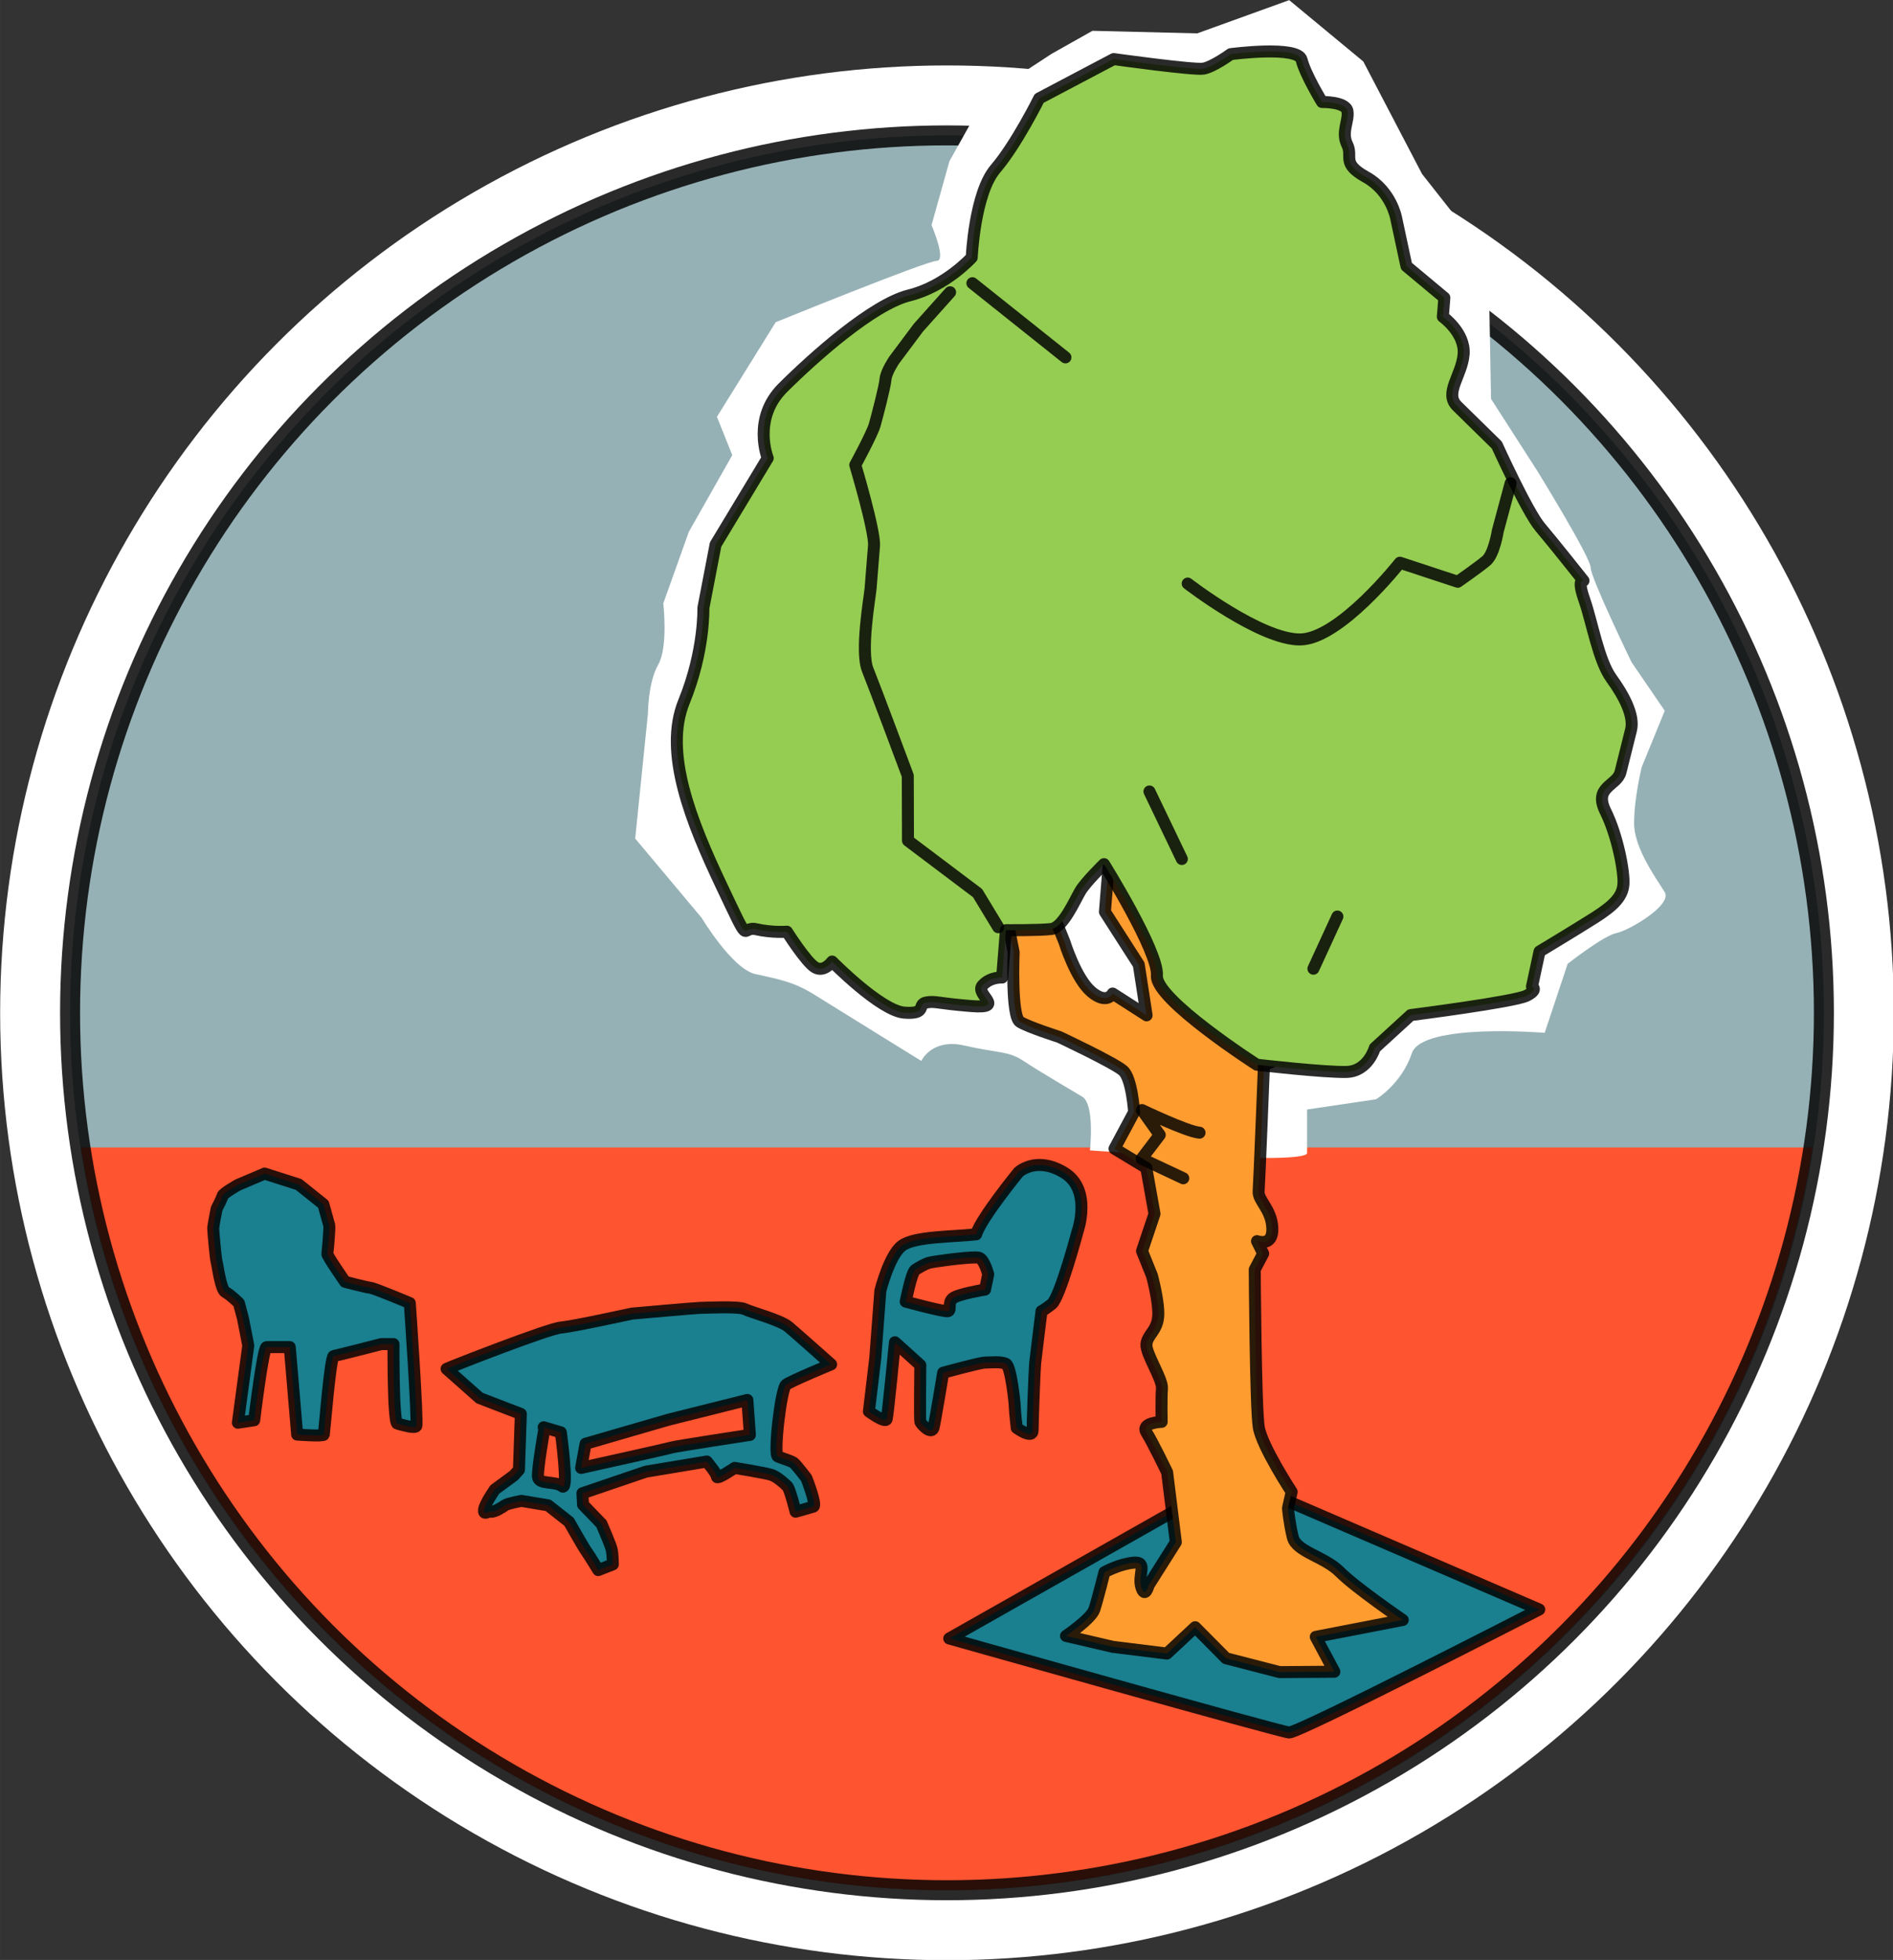
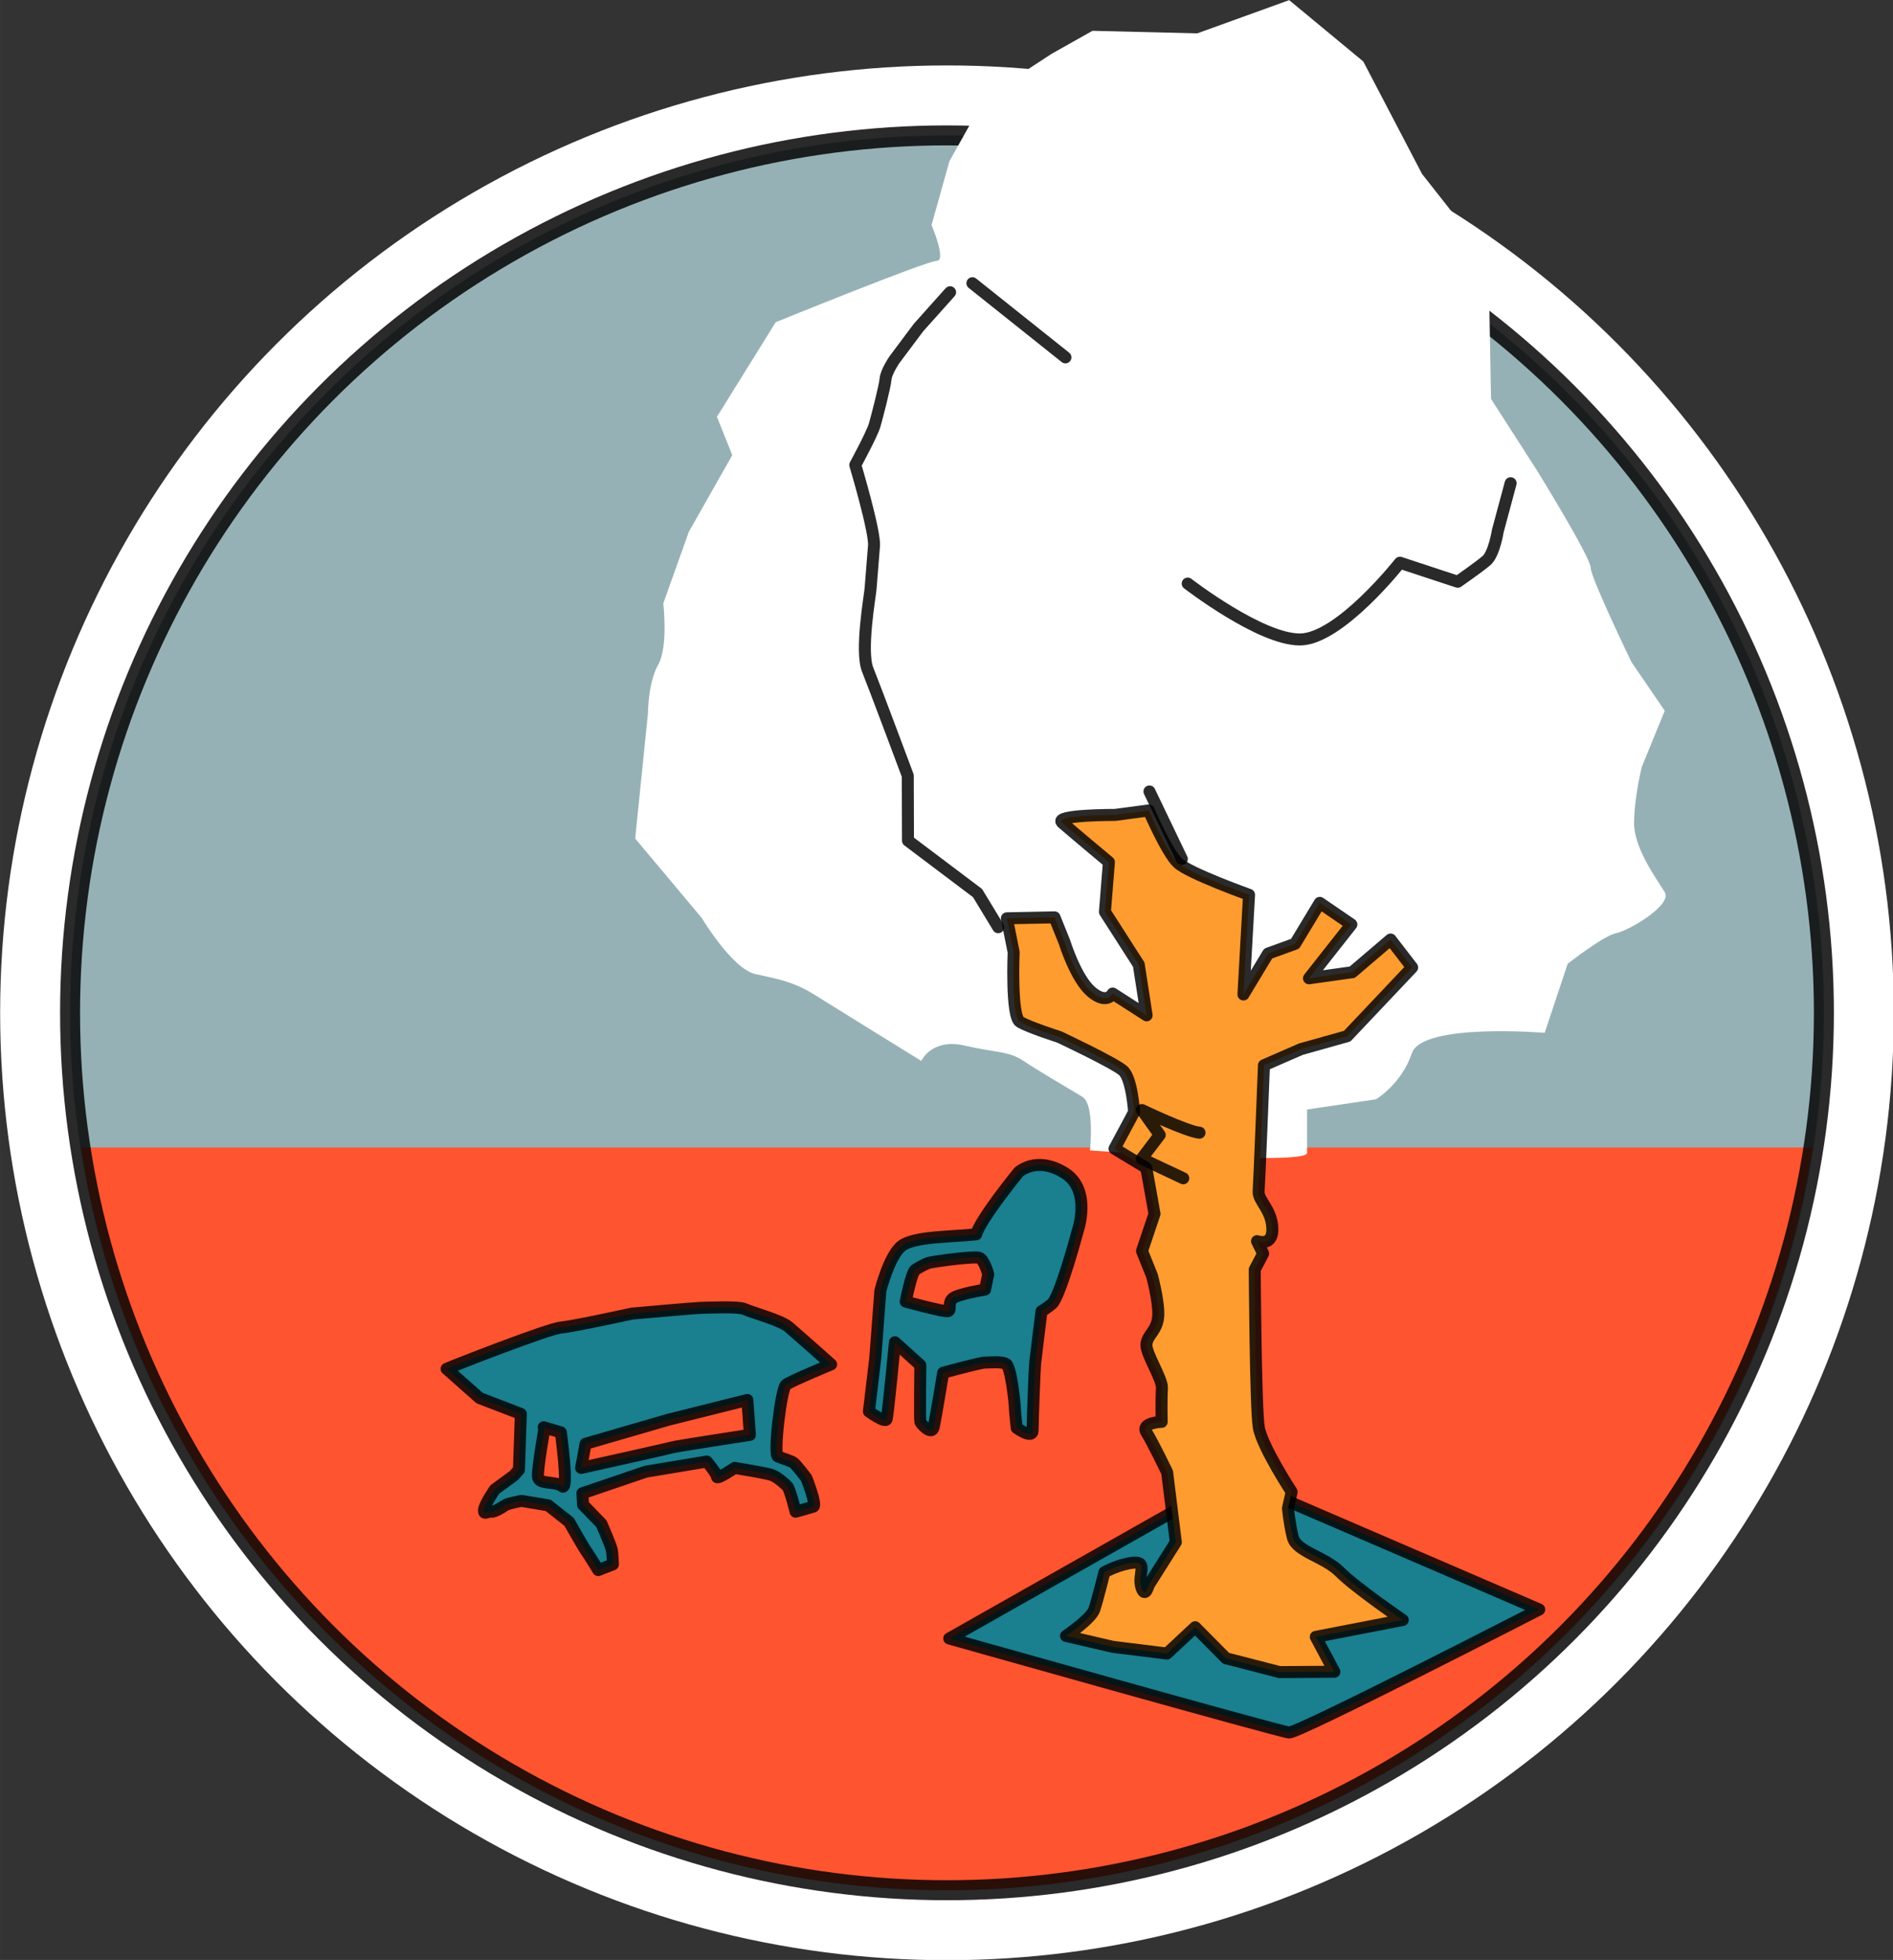
<svg xmlns="http://www.w3.org/2000/svg" xmlns:ns1="http://www.inkscape.org/namespaces/inkscape" xmlns:ns2="http://sodipodi.sourceforge.net/DTD/sodipodi-0.dtd" xmlns:ns3="http://www.openswatchbook.org/uri/2009/osb" xmlns:xlink="http://www.w3.org/1999/xlink" width="26.746mm" height="27.676mm" viewBox="0 0 94.77 98.066" id="svg2" version="1.1" ns1:version="0.91 r13725" ns2:docname="Buurtlocaties03BoomSpeelplaats.svg" ns1:export-filename="/Volumes/PROJECTEN/BuurtwerkingStadGent/Pinksterfeest/Map4.png" ns1:export-xdpi="300.01077" ns1:export-ydpi="300.01077" style="enable-background:new">
  <rect x="0" y="0" width="94.77" height="98.066" fill="#333333" stroke="none" />
  <defs id="defs4">
    <linearGradient id="linearGradient12235" ns3:paint="solid">
      <stop style="stop-color:#ffffff;stop-opacity:1;" offset="0" id="stop12237" />
    </linearGradient>
    <linearGradient id="linearGradient12225" ns3:paint="solid">
      <stop style="stop-color:#000000;stop-opacity:1;" offset="0" id="stop12227" />
    </linearGradient>
    <linearGradient id="linearGradient12215" ns3:paint="solid">
      <stop style="stop-color:#ffffff;stop-opacity:1;" offset="0" id="stop12217" />
    </linearGradient>
    <linearGradient id="linearGradient12138" ns3:paint="solid">
      <stop style="stop-color:#000000;stop-opacity:1;" offset="0" id="stop12140" />
    </linearGradient>
    <linearGradient id="linearGradient12118" ns3:paint="solid">
      <stop style="stop-color:#ffffff;stop-opacity:1;" offset="0" id="stop12120" />
    </linearGradient>
    <linearGradient id="linearGradient12090" ns3:paint="solid">
      <stop style="stop-color:#000000;stop-opacity:1;" offset="0" id="stop12092" />
    </linearGradient>
    <linearGradient id="linearGradient12082" ns3:paint="solid">
      <stop style="stop-color:#000000;stop-opacity:1;" offset="0" id="stop12084" />
    </linearGradient>
    <linearGradient id="linearGradient12074" ns3:paint="solid">
      <stop style="stop-color:#000000;stop-opacity:1;" offset="0" id="stop12076" />
    </linearGradient>
    <linearGradient id="linearGradient12066" ns3:paint="solid">
      <stop style="stop-color:#000000;stop-opacity:1;" offset="0" id="stop12068" />
    </linearGradient>
    <linearGradient id="linearGradient12058" ns3:paint="solid">
      <stop style="stop-color:#000000;stop-opacity:1;" offset="0" id="stop12060" />
    </linearGradient>
    <linearGradient id="linearGradient11759" ns3:paint="solid">
      <stop style="stop-color:#ffffff;stop-opacity:1;" offset="0" id="stop11761" />
    </linearGradient>
    <linearGradient id="linearGradient11753" ns3:paint="solid">
      <stop style="stop-color:#ffffff;stop-opacity:1;" offset="0" id="stop11755" />
    </linearGradient>
    <linearGradient id="linearGradient11657" ns3:paint="solid">
      <stop style="stop-color:#000000;stop-opacity:1;" offset="0" id="stop11659" />
    </linearGradient>
    <linearGradient id="linearGradient11649" ns3:paint="solid">
      <stop style="stop-color:#000000;stop-opacity:1;" offset="0" id="stop11651" />
    </linearGradient>
    <linearGradient id="linearGradient11523" ns3:paint="solid">
      <stop style="stop-color:#000000;stop-opacity:1;" offset="0" id="stop11525" />
    </linearGradient>
    <linearGradient id="linearGradient11443" ns3:paint="solid">
      <stop style="stop-color:#000000;stop-opacity:1;" offset="0" id="stop11445" />
    </linearGradient>
    <linearGradient id="linearGradient7454" ns3:paint="solid">
      <stop style="stop-color:#000000;stop-opacity:1;" offset="0" id="stop7456" />
    </linearGradient>
    <linearGradient id="linearGradient7435" ns3:paint="solid">
      <stop style="stop-color:#ffffff;stop-opacity:1;" offset="0" id="stop7437" />
    </linearGradient>
    <linearGradient id="linearGradient7409" ns3:paint="solid">
      <stop style="stop-color:#ffffff;stop-opacity:1;" offset="0" id="stop7411" />
    </linearGradient>
    <linearGradient id="linearGradient7397" ns3:paint="solid">
      <stop style="stop-color:#000000;stop-opacity:1;" offset="0" id="stop7399" />
    </linearGradient>
    <linearGradient id="linearGradient7383" ns3:paint="solid">
      <stop style="stop-color:#000000;stop-opacity:1;" offset="0" id="stop7385" />
    </linearGradient>
    <linearGradient id="linearGradient7253" ns3:paint="solid">
      <stop style="stop-color:#000000;stop-opacity:1;" offset="0" id="stop7255" />
    </linearGradient>
    <linearGradient id="linearGradient7233" ns3:paint="solid">
      <stop style="stop-color:#000000;stop-opacity:1;" offset="0" id="stop7235" />
    </linearGradient>
    <linearGradient id="linearGradient7213" ns3:paint="solid">
      <stop style="stop-color:#000000;stop-opacity:1;" offset="0" id="stop7215" />
    </linearGradient>
    <linearGradient id="linearGradient7205" ns3:paint="solid">
      <stop style="stop-color:#000000;stop-opacity:1;" offset="0" id="stop7207" />
    </linearGradient>
    <linearGradient id="linearGradient7191" ns3:paint="solid">
      <stop style="stop-color:#ffffff;stop-opacity:1;" offset="0" id="stop7193" />
    </linearGradient>
    <linearGradient id="linearGradient7183" ns3:paint="solid">
      <stop style="stop-color:#ffffff;stop-opacity:1;" offset="0" id="stop7185" />
    </linearGradient>
    <linearGradient id="linearGradient7177" ns3:paint="solid">
      <stop style="stop-color:#000000;stop-opacity:1;" offset="0" id="stop7179" />
    </linearGradient>
    <linearGradient id="linearGradient6993" ns3:paint="solid">
      <stop style="stop-color:#000000;stop-opacity:1;" offset="0" id="stop6995" />
    </linearGradient>
    <linearGradient id="linearGradient6985" ns3:paint="solid">
      <stop style="stop-color:#000000;stop-opacity:1;" offset="0" id="stop6987" />
    </linearGradient>
    <linearGradient id="linearGradient6977" ns3:paint="solid">
      <stop style="stop-color:#000000;stop-opacity:1;" offset="0" id="stop6979" />
    </linearGradient>
    <linearGradient id="linearGradient6950" ns3:paint="solid">
      <stop style="stop-color:#4bc05b;stop-opacity:1;" offset="0" id="stop6952" />
    </linearGradient>
    <linearGradient id="linearGradient6944" ns3:paint="solid">
      <stop style="stop-color:#4bc05b;stop-opacity:1;" offset="0" id="stop6946" />
    </linearGradient>
    <linearGradient id="linearGradient6938" ns3:paint="solid">
      <stop style="stop-color:#4bc05b;stop-opacity:1;" offset="0" id="stop6940" />
    </linearGradient>
    <linearGradient id="linearGradient6807" ns3:paint="solid">
      <stop style="stop-color:#000000;stop-opacity:1;" offset="0" id="stop6809" />
    </linearGradient>
    <linearGradient id="linearGradient6801" ns3:paint="solid">
      <stop style="stop-color:#ffffff;stop-opacity:1;" offset="0" id="stop6803" />
    </linearGradient>
    <linearGradient id="linearGradient6795" ns3:paint="solid">
      <stop style="stop-color:#ffffff;stop-opacity:1;" offset="0" id="stop6797" />
    </linearGradient>
    <linearGradient id="linearGradient6789" ns3:paint="solid">
      <stop style="stop-color:#ffffff;stop-opacity:1;" offset="0" id="stop6791" />
    </linearGradient>
    <linearGradient id="linearGradient6781" ns3:paint="solid">
      <stop style="stop-color:#ffffff;stop-opacity:1;" offset="0" id="stop6783" />
    </linearGradient>
    <linearGradient id="linearGradient6775" ns3:paint="solid">
      <stop style="stop-color:#ffffff;stop-opacity:1;" offset="0" id="stop6777" />
    </linearGradient>
    <linearGradient id="linearGradient6769" ns3:paint="solid">
      <stop style="stop-color:#ffffff;stop-opacity:1;" offset="0" id="stop6771" />
    </linearGradient>
    <linearGradient id="linearGradient6763" ns3:paint="solid">
      <stop style="stop-color:#ffffff;stop-opacity:1;" offset="0" id="stop6765" />
    </linearGradient>
    <linearGradient id="linearGradient6757" ns3:paint="solid">
      <stop style="stop-color:#ffffff;stop-opacity:1;" offset="0" id="stop6759" />
    </linearGradient>
    <linearGradient id="linearGradient6751" ns3:paint="solid">
      <stop style="stop-color:#ffffff;stop-opacity:1;" offset="0" id="stop6753" />
    </linearGradient>
    <linearGradient id="linearGradient6745" ns3:paint="solid">
      <stop style="stop-color:#ffffff;stop-opacity:1;" offset="0" id="stop6747" />
    </linearGradient>
    <linearGradient id="linearGradient6739" ns3:paint="solid">
      <stop style="stop-color:#ffffff;stop-opacity:1;" offset="0" id="stop6741" />
    </linearGradient>
    <linearGradient id="linearGradient6733" ns3:paint="solid">
      <stop style="stop-color:#ffffff;stop-opacity:1;" offset="0" id="stop6735" />
    </linearGradient>
    <linearGradient id="linearGradient6671" ns3:paint="solid">
      <stop style="stop-color:#ffffff;stop-opacity:1;" offset="0" id="stop6673" />
    </linearGradient>
    <linearGradient id="linearGradient6643" ns3:paint="solid">
      <stop style="stop-color:#ffffff;stop-opacity:1;" offset="0" id="stop6645" />
    </linearGradient>
    <linearGradient id="linearGradient6635" ns3:paint="solid">
      <stop style="stop-color:#ffffff;stop-opacity:1;" offset="0" id="stop6637" />
    </linearGradient>
    <linearGradient id="linearGradient6629" ns3:paint="solid">
      <stop style="stop-color:#ffffff;stop-opacity:1;" offset="0" id="stop6631" />
    </linearGradient>
    <linearGradient id="linearGradient6579" ns3:paint="solid">
      <stop style="stop-color:#000000;stop-opacity:1;" offset="0" id="stop6581" />
    </linearGradient>
    <linearGradient id="linearGradient6563" ns3:paint="solid">
      <stop style="stop-color:#000000;stop-opacity:1;" offset="0" id="stop6565" />
    </linearGradient>
    <linearGradient id="linearGradient6557" ns3:paint="solid">
      <stop style="stop-color:#000000;stop-opacity:1;" offset="0" id="stop6559" />
    </linearGradient>
    <linearGradient id="linearGradient6539" ns3:paint="solid">
      <stop style="stop-color:#000000;stop-opacity:1;" offset="0" id="stop6541" />
    </linearGradient>
    <linearGradient id="linearGradient6533" ns3:paint="solid">
      <stop style="stop-color:#000000;stop-opacity:1;" offset="0" id="stop6535" />
    </linearGradient>
    <linearGradient id="linearGradient6517" ns3:paint="solid">
      <stop style="stop-color:#000000;stop-opacity:1;" offset="0" id="stop6519" />
    </linearGradient>
    <linearGradient id="linearGradient6509" ns3:paint="solid">
      <stop style="stop-color:#000000;stop-opacity:1;" offset="0" id="stop6511" />
    </linearGradient>
    <linearGradient id="linearGradient6501" ns3:paint="solid">
      <stop style="stop-color:#000000;stop-opacity:1;" offset="0" id="stop6503" />
    </linearGradient>
    <linearGradient id="linearGradient6493" ns3:paint="solid">
      <stop style="stop-color:#000000;stop-opacity:1;" offset="0" id="stop6495" />
    </linearGradient>
    <linearGradient id="linearGradient6481" ns3:paint="solid">
      <stop style="stop-color:#000000;stop-opacity:1;" offset="0" id="stop6483" />
    </linearGradient>
    <linearGradient id="linearGradient6473" ns3:paint="solid">
      <stop style="stop-color:#000000;stop-opacity:1;" offset="0" id="stop6475" />
    </linearGradient>
    <linearGradient id="linearGradient6464" ns3:paint="solid">
      <stop style="stop-color:#000000;stop-opacity:1;" offset="0" id="stop6466" />
    </linearGradient>
    <linearGradient id="linearGradient6458" ns3:paint="solid">
      <stop style="stop-color:#000000;stop-opacity:1;" offset="0" id="stop6460" />
    </linearGradient>
    <linearGradient id="linearGradient6451" ns3:paint="solid">
      <stop style="stop-color:#000000;stop-opacity:1;" offset="0" id="stop6453" />
    </linearGradient>
    <linearGradient id="linearGradient6402" ns3:paint="solid">
      <stop style="stop-color:#ffffff;stop-opacity:1;" offset="0" id="stop6404" />
    </linearGradient>
    <linearGradient id="linearGradient6392" ns3:paint="solid">
      <stop style="stop-color:#ffffff;stop-opacity:1;" offset="0" id="stop6394" />
    </linearGradient>
    <linearGradient id="linearGradient8295" ns3:paint="solid">
      <stop style="stop-color:#ffffff;stop-opacity:1;" offset="0" id="stop8297" />
    </linearGradient>
    <linearGradient id="linearGradient8260" ns3:paint="solid">
      <stop style="stop-color:#ff9c30;stop-opacity:1;" offset="0" id="stop8262" />
    </linearGradient>
    <linearGradient id="linearGradient8250" ns3:paint="solid">
      <stop style="stop-color:#ffffff;stop-opacity:1;" offset="0" id="stop8252" />
    </linearGradient>
    <linearGradient id="linearGradient8242" ns3:paint="solid">
      <stop style="stop-color:#ffffff;stop-opacity:1;" offset="0" id="stop8244" />
    </linearGradient>
    <linearGradient id="linearGradient8236" ns3:paint="solid">
      <stop style="stop-color:#ffffff;stop-opacity:1;" offset="0" id="stop8238" />
    </linearGradient>
    <linearGradient id="linearGradient8230" ns3:paint="solid">
      <stop style="stop-color:#ffffff;stop-opacity:1;" offset="0" id="stop8232" />
    </linearGradient>
    <linearGradient id="linearGradient8194" ns3:paint="solid">
      <stop style="stop-color:#c41d1d;stop-opacity:1;" offset="0" id="stop8196" />
    </linearGradient>
    <linearGradient id="linearGradient8188" ns3:paint="solid">
      <stop style="stop-color:#c41d1d;stop-opacity:1;" offset="0" id="stop8190" />
    </linearGradient>
    <linearGradient id="linearGradient8182" ns3:paint="solid">
      <stop style="stop-color:#c41d1d;stop-opacity:1;" offset="0" id="stop8184" />
    </linearGradient>
    <linearGradient id="linearGradient8176" ns3:paint="solid">
      <stop style="stop-color:#c41d1d;stop-opacity:1;" offset="0" id="stop8178" />
    </linearGradient>
    <linearGradient id="linearGradient8164" ns3:paint="solid">
      <stop style="stop-color:#c41d1d;stop-opacity:1;" offset="0" id="stop8166" />
    </linearGradient>
    <linearGradient id="linearGradient8156" ns3:paint="solid">
      <stop style="stop-color:#c4c21d;stop-opacity:1;" offset="0" id="stop8158" />
    </linearGradient>
    <linearGradient id="linearGradient8137" ns3:paint="solid">
      <stop style="stop-color:#c4c21d;stop-opacity:1;" offset="0" id="stop8139" />
    </linearGradient>
    <linearGradient id="linearGradient8050" ns3:paint="solid" gradientTransform="matrix(0.891,0,0,0.891,-187.616,193.327)">
      <stop style="stop-color:#ffffff;stop-opacity:1;" offset="0" id="stop8052" />
    </linearGradient>
    <linearGradient id="linearGradient8044" ns3:paint="solid">
      <stop style="stop-color:#454545;stop-opacity:1;" offset="0" id="stop8046" />
    </linearGradient>
    <linearGradient id="linearGradient8036" ns3:paint="solid">
      <stop style="stop-color:#454545;stop-opacity:1;" offset="0" id="stop8038" />
    </linearGradient>
    <linearGradient id="linearGradient7914" ns3:paint="solid">
      <stop style="stop-color:#000000;stop-opacity:1;" offset="0" id="stop7916" />
    </linearGradient>
    <linearGradient id="linearGradient7904" ns3:paint="solid">
      <stop style="stop-color:#000000;stop-opacity:1;" offset="0" id="stop7906" />
    </linearGradient>
    <linearGradient id="linearGradient7896" ns3:paint="solid">
      <stop style="stop-color:#000000;stop-opacity:1;" offset="0" id="stop7898" />
    </linearGradient>
    <linearGradient id="zwarteinkt" ns3:paint="solid">
      <stop style="stop-color:#000000;stop-opacity:0.833;" offset="0" id="stop5306" />
    </linearGradient>
    <linearGradient id="linearGradient8850" ns3:paint="solid">
      <stop style="stop-color:#ffffff;stop-opacity:1;" offset="0" id="stop8852" />
    </linearGradient>
    <linearGradient id="linearGradient8820" ns3:paint="solid">
      <stop style="stop-color:#000000;stop-opacity:1;" offset="0" id="stop8822" />
    </linearGradient>
    <linearGradient id="linearGradient8812" ns3:paint="solid">
      <stop style="stop-color:#000000;stop-opacity:1;" offset="0" id="stop8814" />
    </linearGradient>
    <linearGradient id="linearGradient8734" ns3:paint="solid">
      <stop style="stop-color:#000000;stop-opacity:1;" offset="0" id="stop8736" />
    </linearGradient>
    <linearGradient id="linearGradient8725" ns3:paint="solid">
      <stop style="stop-color:#000000;stop-opacity:1;" offset="0" id="stop8727" />
    </linearGradient>
    <linearGradient id="linearGradient8711" ns3:paint="solid">
      <stop style="stop-color:#000000;stop-opacity:1;" offset="0" id="stop8713" />
    </linearGradient>
    <linearGradient id="linearGradient8705" ns3:paint="solid">
      <stop style="stop-color:#000000;stop-opacity:1;" offset="0" id="stop8707" />
    </linearGradient>
    <linearGradient id="linearGradient8697" ns3:paint="solid">
      <stop style="stop-color:#000000;stop-opacity:1;" offset="0" id="stop8699" />
    </linearGradient>
    <linearGradient id="linearGradient8689" ns3:paint="solid">
      <stop style="stop-color:#000000;stop-opacity:1;" offset="0" id="stop8691" />
    </linearGradient>
    <linearGradient id="linearGradient8563" ns3:paint="solid">
      <stop style="stop-color:#ffffff;stop-opacity:1;" offset="0" id="stop8565" />
    </linearGradient>
    <linearGradient id="linearGradient8557" ns3:paint="solid">
      <stop style="stop-color:#000000;stop-opacity:1;" offset="0" id="stop8559" />
    </linearGradient>
    <linearGradient id="linearGradient8404" ns3:paint="solid">
      <stop style="stop-color:#ffffff;stop-opacity:1;" offset="0" id="stop8406" />
    </linearGradient>
    <linearGradient id="linearGradient8396" ns3:paint="solid">
      <stop style="stop-color:#ffffff;stop-opacity:1;" offset="0" id="stop8398" />
    </linearGradient>
    <linearGradient id="linearGradient8286" ns3:paint="solid">
      <stop style="stop-color:#000000;stop-opacity:1;" offset="0" id="stop8288" />
    </linearGradient>
    <linearGradient id="linearGradient8171" ns3:paint="solid">
      <stop style="stop-color:#ffffff;stop-opacity:1;" offset="0" id="stop8173" />
    </linearGradient>
    <linearGradient id="linearGradient8159" ns3:paint="solid">
      <stop style="stop-color:#000000;stop-opacity:1;" offset="0" id="stop8161" />
    </linearGradient>
    <linearGradient id="linearGradient8151" ns3:paint="solid">
      <stop style="stop-color:#000000;stop-opacity:1;" offset="0" id="stop8153" />
    </linearGradient>
    <linearGradient id="linearGradient8143" ns3:paint="solid">
      <stop style="stop-color:#000000;stop-opacity:1;" offset="0" id="stop8145" />
    </linearGradient>
    <linearGradient id="linearGradient8031" ns3:paint="solid">
      <stop style="stop-color:#000000;stop-opacity:1;" offset="0" id="stop8033" />
    </linearGradient>
    <linearGradient id="linearGradient8011" ns3:paint="solid">
      <stop style="stop-color:#000000;stop-opacity:1;" offset="0" id="stop8013" />
    </linearGradient>
    <linearGradient id="linearGradient7883" ns3:paint="solid">
      <stop style="stop-color:#ffffff;stop-opacity:1;" offset="0" id="stop7885" />
    </linearGradient>
    <linearGradient id="linearGradient7875" ns3:paint="solid">
      <stop style="stop-color:#ffffff;stop-opacity:1;" offset="0" id="stop7877" />
    </linearGradient>
    <linearGradient id="linearGradient7867" ns3:paint="solid">
      <stop style="stop-color:#ffffff;stop-opacity:1;" offset="0" id="stop7869" />
    </linearGradient>
    <linearGradient id="linearGradient7859" ns3:paint="solid">
      <stop style="stop-color:#ffffff;stop-opacity:1;" offset="0" id="stop7861" />
    </linearGradient>
    <linearGradient id="linearGradient7851" ns3:paint="solid">
      <stop style="stop-color:#ffffff;stop-opacity:1;" offset="0" id="stop7853" />
    </linearGradient>
    <linearGradient id="linearGradient7843" ns3:paint="solid">
      <stop style="stop-color:#ffffff;stop-opacity:1;" offset="0" id="stop7845" />
    </linearGradient>
    <linearGradient id="linearGradient7835" ns3:paint="solid">
      <stop style="stop-color:#ffffff;stop-opacity:1;" offset="0" id="stop7837" />
    </linearGradient>
    <linearGradient id="linearGradient7681" ns3:paint="solid">
      <stop style="stop-color:#ffffff;stop-opacity:1;" offset="0" id="stop7683" />
    </linearGradient>
    <linearGradient id="linearGradient7487" ns3:paint="solid">
      <stop style="stop-color:#ffffff;stop-opacity:1;" offset="0" id="stop7489" />
    </linearGradient>
    <linearGradient id="linearGradient7479" ns3:paint="solid">
      <stop style="stop-color:#ffffff;stop-opacity:1;" offset="0" id="stop7481" />
    </linearGradient>
    <linearGradient id="linearGradient7471" ns3:paint="solid">
      <stop style="stop-color:#ffffff;stop-opacity:1;" offset="0" id="stop7473" />
    </linearGradient>
    <linearGradient id="linearGradient7457" ns3:paint="solid">
      <stop style="stop-color:#ffffff;stop-opacity:1;" offset="0" id="stop7459" />
    </linearGradient>
    <linearGradient id="linearGradient7449" ns3:paint="solid">
      <stop style="stop-color:#ffffff;stop-opacity:1;" offset="0" id="stop7451" />
    </linearGradient>
    <linearGradient id="linearGradient7331" ns3:paint="solid">
      <stop style="stop-color:#000000;stop-opacity:1;" offset="0" id="stop7333" />
    </linearGradient>
    <linearGradient id="linearGradient7320" ns3:paint="solid">
      <stop style="stop-color:#000000;stop-opacity:1;" offset="0" id="stop7322" />
    </linearGradient>
    <linearGradient id="linearGradient7192" ns3:paint="solid">
      <stop style="stop-color:#ffffff;stop-opacity:1;" offset="0" id="stop7194" />
    </linearGradient>
    <linearGradient id="linearGradient7184" ns3:paint="solid">
      <stop style="stop-color:#ffffff;stop-opacity:1;" offset="0" id="stop7186" />
    </linearGradient>
    <linearGradient id="linearGradient7054" ns3:paint="solid">
      <stop style="stop-color:#ffffff;stop-opacity:1;" offset="0" id="stop7056" />
    </linearGradient>
    <linearGradient id="linearGradient7048" ns3:paint="solid">
      <stop style="stop-color:#000000;stop-opacity:1;" offset="0" id="stop7050" />
    </linearGradient>
    <linearGradient id="linearGradient6924" ns3:paint="solid">
      <stop style="stop-color:#000000;stop-opacity:1;" offset="0" id="stop6926" />
    </linearGradient>
    <linearGradient id="linearGradient6916" ns3:paint="solid">
      <stop style="stop-color:#000000;stop-opacity:1;" offset="0" id="stop6918" />
    </linearGradient>
    <linearGradient id="linearGradient6908" ns3:paint="solid">
      <stop style="stop-color:#000000;stop-opacity:1;" offset="0" id="stop6910" />
    </linearGradient>
    <linearGradient id="linearGradient6858" ns3:paint="solid">
      <stop style="stop-color:#ffffff;stop-opacity:1;" offset="0" id="stop6860" />
    </linearGradient>
    <linearGradient id="linearGradient6844" ns3:paint="solid">
      <stop style="stop-color:#ffffff;stop-opacity:1;" offset="0" id="stop6846" />
    </linearGradient>
    <linearGradient id="linearGradient6531" ns3:paint="solid">
      <stop style="stop-color:#ffffff;stop-opacity:1;" offset="0" id="stop6533" />
    </linearGradient>
    <linearGradient id="linearGradient6523" ns3:paint="solid">
      <stop style="stop-color:#ffffff;stop-opacity:1;" offset="0" id="stop6525" />
    </linearGradient>
    <linearGradient id="linearGradient6515" ns3:paint="solid">
      <stop style="stop-color:#ffffff;stop-opacity:1;" offset="0" id="stop6517" />
    </linearGradient>
    <linearGradient id="linearGradient6507" ns3:paint="solid">
      <stop style="stop-color:#ffffff;stop-opacity:1;" offset="0" id="stop6509" />
    </linearGradient>
    <linearGradient id="linearGradient6499" ns3:paint="solid">
      <stop style="stop-color:#ffffff;stop-opacity:1;" offset="0" id="stop6501" />
    </linearGradient>
    <linearGradient id="linearGradient6491" ns3:paint="solid">
      <stop style="stop-color:#ffffff;stop-opacity:1;" offset="0" id="stop6493" />
    </linearGradient>
    <linearGradient id="linearGradient6485" ns3:paint="solid">
      <stop style="stop-color:#ffffff;stop-opacity:1;" offset="0" id="stop6487" />
    </linearGradient>
    <linearGradient id="linearGradient6475" ns3:paint="solid">
      <stop style="stop-color:#ffffff;stop-opacity:1;" offset="0" id="stop6477" />
    </linearGradient>
    <linearGradient id="linearGradient6467" ns3:paint="solid">
      <stop style="stop-color:#ffffff;stop-opacity:1;" offset="0" id="stop6469" />
    </linearGradient>
    <linearGradient id="linearGradient6456" ns3:paint="solid">
      <stop style="stop-color:#ffffff;stop-opacity:1;" offset="0" id="stop6458" />
    </linearGradient>
    <linearGradient id="linearGradient6445" ns3:paint="solid">
      <stop style="stop-color:#ffffff;stop-opacity:1;" offset="0" id="stop6447" />
    </linearGradient>
    <linearGradient id="linearGradient6378" ns3:paint="solid">
      <stop style="stop-color:#ffffff;stop-opacity:1;" offset="0" id="stop6380" />
    </linearGradient>
    <linearGradient id="linearGradient6332" ns3:paint="solid">
      <stop style="stop-color:#ffffff;stop-opacity:1;" offset="0" id="stop6334" />
    </linearGradient>
    <linearGradient id="linearGradient6243" ns3:paint="solid">
      <stop style="stop-color:#ffffff;stop-opacity:1;" offset="0" id="stop6245" />
    </linearGradient>
    <linearGradient id="linearGradient6235" ns3:paint="solid">
      <stop style="stop-color:#ffffff;stop-opacity:1;" offset="0" id="stop6237" />
    </linearGradient>
    <linearGradient id="linearGradient6229" ns3:paint="solid">
      <stop style="stop-color:#000000;stop-opacity:1;" offset="0" id="stop6231" />
    </linearGradient>
    <linearGradient id="linearGradient6221" ns3:paint="solid">
      <stop style="stop-color:#ffffff;stop-opacity:1;" offset="0" id="stop6223" />
    </linearGradient>
    <linearGradient id="linearGradient6080" ns3:paint="solid">
      <stop style="stop-color:#ffffff;stop-opacity:1;" offset="0" id="stop6082" />
    </linearGradient>
    <linearGradient id="linearGradient6072" ns3:paint="solid">
      <stop style="stop-color:#ffffff;stop-opacity:1;" offset="0" id="stop6074" />
    </linearGradient>
    <linearGradient id="linearGradient5929" ns3:paint="solid">
      <stop style="stop-color:#ffffff;stop-opacity:1;" offset="0" id="stop5931" />
    </linearGradient>
    <linearGradient id="linearGradient5923" ns3:paint="solid">
      <stop style="stop-color:#000000;stop-opacity:1;" offset="0" id="stop5925" />
    </linearGradient>
    <linearGradient id="linearGradient5897" ns3:paint="solid">
      <stop style="stop-color:#ffffff;stop-opacity:1;" offset="0" id="stop5899" />
    </linearGradient>
    <linearGradient id="linearGradient5798" ns3:paint="solid">
      <stop style="stop-color:#ffffff;stop-opacity:1;" offset="0" id="stop5800" />
    </linearGradient>
    <linearGradient id="linearGradient5784" ns3:paint="solid">
      <stop style="stop-color:#ffffff;stop-opacity:1;" offset="0" id="stop5786" />
    </linearGradient>
    <linearGradient id="linearGradient5773" ns3:paint="solid">
      <stop style="stop-color:#ffffff;stop-opacity:1;" offset="0" id="stop5775" />
    </linearGradient>
    <linearGradient id="linearGradient5679" ns3:paint="solid">
      <stop style="stop-color:#ffffff;stop-opacity:1;" offset="0" id="stop5681" />
    </linearGradient>
    <linearGradient id="linearGradient5671" ns3:paint="solid">
      <stop style="stop-color:#ffffff;stop-opacity:1;" offset="0" id="stop5673" />
    </linearGradient>
    <linearGradient id="linearGradient5663" ns3:paint="solid">
      <stop style="stop-color:#ffffff;stop-opacity:1;" offset="0" id="stop5665" />
    </linearGradient>
    <linearGradient id="linearGradient5598" ns3:paint="solid" gradientTransform="translate(0,1.6535434e-6)">
      <stop style="stop-color:#ffffff;stop-opacity:1;" offset="0" id="stop5600" />
    </linearGradient>
    <linearGradient id="linearGradient5583" ns3:paint="solid">
      <stop style="stop-color:#95cc52;stop-opacity:1;" offset="0" id="stop5585" />
    </linearGradient>
    <linearGradient id="linearGradient5575" ns3:paint="solid">
      <stop style="stop-color:#95cc52;stop-opacity:1;" offset="0" id="stop5577" />
    </linearGradient>
    <linearGradient id="linearGradient5566" ns3:paint="solid">
      <stop style="stop-color:#95cc52;stop-opacity:1;" offset="0" id="stop5568" />
    </linearGradient>
    <linearGradient id="linearGradient5526" ns3:paint="solid">
      <stop style="stop-color:#ff5430;stop-opacity:1;" offset="0" id="stop5528" />
    </linearGradient>
    <linearGradient id="linearGradient5518" ns3:paint="solid">
      <stop style="stop-color:#ff5430;stop-opacity:1;" offset="0" id="stop5520" />
    </linearGradient>
    <linearGradient id="linearGradient5503" ns3:paint="solid">
      <stop style="stop-color:#ff5430;stop-opacity:1;" offset="0" id="stop5505" />
    </linearGradient>
    <linearGradient id="linearGradient5495" ns3:paint="solid">
      <stop style="stop-color:#ff5430;stop-opacity:1;" offset="0" id="stop5497" />
    </linearGradient>
    <linearGradient id="linearGradient5471" ns3:paint="solid">
      <stop style="stop-color:#ff5430;stop-opacity:1;" offset="0" id="stop5473" />
    </linearGradient>
    <linearGradient id="linearGradient5461" ns3:paint="solid">
      <stop style="stop-color:#ff5430;stop-opacity:1;" offset="0" id="stop5463" />
    </linearGradient>
    <linearGradient id="linearGradient5453" ns3:paint="solid">
      <stop style="stop-color:#ff5430;stop-opacity:1;" offset="0" id="stop5455" />
    </linearGradient>
    <linearGradient id="linearGradient5445" ns3:paint="solid">
      <stop style="stop-color:#ff5430;stop-opacity:1;" offset="0" id="stop5447" />
    </linearGradient>
    <linearGradient id="linearGradient5437" ns3:paint="solid">
      <stop style="stop-color:#95cc52;stop-opacity:1;" offset="0" id="stop5439" />
    </linearGradient>
    <linearGradient id="OCMW" ns3:paint="solid" gradientTransform="matrix(0.345,0,0,0.294,431.881,195.765)">
      <stop style="stop-color:#96b1b5;stop-opacity:1;" offset="0" id="stop5425" />
    </linearGradient>
    <linearGradient id="linearGradient5417" ns3:paint="solid">
      <stop style="stop-color:#95cc52;stop-opacity:1;" offset="0" id="stop5419" />
    </linearGradient>
    <linearGradient id="groenvlag" ns3:paint="solid">
      <stop style="stop-color:#1e9900;stop-opacity:1;" offset="0" id="stop5377" />
    </linearGradient>
    <linearGradient id="groengras" ns3:paint="solid" gradientTransform="matrix(0.293,0,0,0.294,624.68,202.577)">
      <stop style="stop-color:#95cc52;stop-opacity:1;" offset="0" id="stop5371" />
    </linearGradient>
    <linearGradient id="hemelsblauw" ns3:paint="solid">
      <stop style="stop-color:#a6ebf5;stop-opacity:1;" offset="0" id="stop4194" />
    </linearGradient>
    <linearGradient id="blauw2" ns3:paint="solid" gradientTransform="matrix(1.2609215e-5,0,0,1.4279675e-5,757.863,516.393)">
      <stop style="stop-color:#1a7f8f;stop-opacity:1;" offset="0" id="stop4182" />
    </linearGradient>
    <linearGradient id="blauw1" ns3:paint="solid" gradientTransform="translate(88.297,-15.789)">
      <stop style="stop-color:#29cae3;stop-opacity:1;" offset="0" id="stop4168" />
    </linearGradient>
    <linearGradient id="rood" ns3:paint="solid" gradientTransform="matrix(0.071,0,0,0.062,-1162.381,2318.358)">
      <stop style="stop-color:#ff5430;stop-opacity:1;" offset="0" id="stop4158" />
    </linearGradient>
    <linearGradient id="oranje" ns3:paint="solid" gradientTransform="matrix(0.291,0,0,0.259,440.415,209.476)">
      <stop style="stop-color:#ff9c30;stop-opacity:1;" offset="0" id="stop4148" />
    </linearGradient>
    <linearGradient id="geel" ns3:paint="solid">
      <stop style="stop-color:#fff054;stop-opacity:1;" offset="0" id="stop4142" />
    </linearGradient>
    <linearGradient ns1:collect="always" xlink:href="#oranje" id="linearGradient5675" x1="352.664" y1="515.363" x2="423.302" y2="515.363" gradientUnits="userSpaceOnUse" gradientTransform="matrix(0.793,0.064,-0.064,0.794,-108.14,43.918)" />
    <linearGradient ns1:collect="always" xlink:href="#groengras" id="linearGradient5683" x1="300.318" y1="411.284" x2="447.867" y2="411.284" gradientUnits="userSpaceOnUse" gradientTransform="matrix(0.793,0.064,-0.064,0.794,-108.14,43.918)" />
    <linearGradient ns1:collect="always" xlink:href="#blauw2" id="linearGradient5777" x1="142.449" y1="492.149" x2="170.217" y2="492.149" gradientUnits="userSpaceOnUse" gradientTransform="translate(8.703,-52.367)" />
    <linearGradient ns1:collect="always" xlink:href="#blauw2" id="linearGradient5788" x1="93.069" y1="498.875" x2="141.68" y2="498.875" gradientUnits="userSpaceOnUse" gradientTransform="translate(6.891,-42.222)" />
    <linearGradient ns1:collect="always" xlink:href="#blauw2" id="linearGradient5802" x1="69.483" y1="497.472" x2="96.132" y2="497.472" gradientUnits="userSpaceOnUse" gradientTransform="translate(2.181,-57.077)" />
    <linearGradient ns1:collect="always" xlink:href="#zwarteinkt" id="linearGradient6885" x1="157.91" y1="466.306" x2="166.938" y2="466.306" gradientUnits="userSpaceOnUse" />
    <linearGradient ns1:collect="always" xlink:href="#zwarteinkt" id="linearGradient6887" x1="123.196" y1="401.558" x2="142.531" y2="401.558" gradientUnits="userSpaceOnUse" />
    <linearGradient ns1:collect="always" xlink:href="#zwarteinkt" id="linearGradient6889" x1="137.382" y1="366.493" x2="150.682" y2="366.493" gradientUnits="userSpaceOnUse" />
    <linearGradient ns1:collect="always" xlink:href="#zwarteinkt" id="linearGradient6891" x1="178.725" y1="441.887" x2="183.642" y2="441.887" gradientUnits="userSpaceOnUse" />
    <linearGradient ns1:collect="always" xlink:href="#zwarteinkt" id="linearGradient6893" x1="158.849" y1="427.665" x2="164.787" y2="427.665" gradientUnits="userSpaceOnUse" />
    <linearGradient ns1:collect="always" xlink:href="#zwarteinkt" id="linearGradient6895" x1="163.479" y1="395.689" x2="204.641" y2="395.689" gradientUnits="userSpaceOnUse" />
    <linearGradient ns1:collect="always" xlink:href="#zwarteinkt" id="linearGradient6897" x1="101.538" y1="395.738" x2="219.321" y2="395.738" gradientUnits="userSpaceOnUse" />
    <linearGradient ns1:collect="always" xlink:href="#zwarteinkt" id="linearGradient6899" x1="141.572" y1="478.073" x2="192.702" y2="478.073" gradientUnits="userSpaceOnUse" />
    <linearGradient ns1:collect="always" xlink:href="#zwarteinkt" id="linearGradient6901" x1="134.585" y1="522.146" x2="208.103" y2="522.146" gradientUnits="userSpaceOnUse" />
    <linearGradient ns1:collect="always" xlink:href="#zwarteinkt" id="linearGradient6903" x1="53.316" y1="405.054" x2="269.914" y2="405.054" gradientUnits="userSpaceOnUse" />
    <linearGradient ns1:collect="always" xlink:href="#zwarteinkt" id="linearGradient6905" x1="64.089" y1="431.305" x2="90.737" y2="431.305" gradientUnits="userSpaceOnUse" gradientTransform="translate(7.576,9.091)" />
    <linearGradient ns1:collect="always" xlink:href="#zwarteinkt" id="linearGradient6907" x1="143.576" y1="430.688" x2="171.343" y2="430.688" gradientUnits="userSpaceOnUse" gradientTransform="translate(7.576,9.091)" />
    <linearGradient ns1:collect="always" xlink:href="#zwarteinkt" id="linearGradient6909" x1="92.384" y1="447.563" x2="140.995" y2="447.563" gradientUnits="userSpaceOnUse" gradientTransform="translate(7.576,9.091)" />
  </defs>
  <ns2:namedview id="base" pagecolor="#ffffff" bordercolor="#666666" borderopacity="1.0" ns1:pageopacity="0.0" ns1:pageshadow="2" ns1:zoom="0.62" ns1:cx="220.36004" ns1:cy="-363.90073" ns1:document-units="px" ns1:current-layer="layer1" showgrid="false" ns1:window-width="1439" ns1:window-height="855" ns1:window-x="30" ns1:window-y="0" ns1:window-maximized="0" borderlayer="true" fit-margin-top="0" fit-margin-left="0" fit-margin-right="0" fit-margin-bottom="0" />
  <g ns1:label="Layer 1" ns1:groupmode="layer" id="layer1" transform="translate(-252.185,-378.591)" style="display:inline">
    <g id="g7161" transform="matrix(0.413,0,0,0.413,232.847,261.98)">
      <circle style="opacity:1;fill:none;fill-opacity:1;stroke:#ffffff;stroke-width:16.953;stroke-linecap:round;stroke-linejoin:round;stroke-miterlimit:4;stroke-dasharray:none;stroke-dashoffset:8.46;stroke-opacity:1" id="circle7159" cx="161.615" cy="405.054" r="106.299" />
      <circle style="opacity:1;fill:url(#OCMW);fill-opacity:1;stroke:none;stroke-width:4;stroke-linecap:round;stroke-linejoin:round;stroke-miterlimit:4;stroke-dasharray:none;stroke-dashoffset:8.46;stroke-opacity:1" id="circle5697" cx="161.615" cy="405.054" r="106.299" />
      <path id="circle5712" d="m 56.649,421.367 a 106.299,106.299 0 0 0 104.965,89.986 106.299,106.299 0 0 0 104.908,-89.986 l -209.873,0 z" style="opacity:1;fill:url(#rood);fill-opacity:1;stroke:none;stroke-width:2;stroke-linecap:round;stroke-linejoin:round;stroke-miterlimit:4;stroke-dasharray:none;stroke-dashoffset:8.46;stroke-opacity:1" ns1:connector-curvature="0" />
      <path ns1:connector-curvature="0" id="path5782" d="m 134.264,440.737 c -1.211,0.01 -2.384,0.066 -2.615,0.066 -0.461,0 -8.229,0.693 -8.229,0.693 0,0 -7,1.538 -8.615,1.691 -1.615,0.154 -13.384,4.769 -13.846,5 l 4,3.539 5,1.922 -0.23,6.77 -0.615,0.691 -2.309,1.693 c 0,0 -1.23,1.769 -1.307,2.461 -0.077,0.692 0.461,0.154 0.846,0.23 0.385,0.077 1.384,-0.539 1.691,-0.77 0.308,-0.231 2,-0.539 2,-0.539 l 3.23,0.539 2.539,2 c 0,0 1.692,3.001 2.076,3.539 0.385,0.538 1.461,2.307 1.461,2.307 l 1.77,-0.691 c 0,0 -4.5e-4,-1.232 -0.154,-1.848 -0.154,-0.615 -1.23,-3.076 -1.23,-3.076 l -2.23,-2.307 -0.076,-1.385 7.691,-2.615 7.385,-1.23 c 0,0 1.23,1.461 1.23,1.846 0,0.385 2.152,-1.076 2.152,-1.076 0,0 3.769,0.615 4.461,0.846 0.692,0.231 1.616,1.077 1.924,1.385 0.308,0.308 1,3.076 1,3.076 0,0 1.693,-0.461 2.154,-0.615 0.461,-0.154 -0.848,-3.461 -0.848,-3.461 0,1e-5 -1.229,-1.615 -1.537,-1.846 -0.308,-0.231 -1.385,-0.539 -1.924,-0.77 -0.538,-0.231 0.385,-8.23 1,-8.691 0.615,-0.462 5.461,-2.463 5.461,-2.463 0,0 -4.152,-3.691 -5.152,-4.537 -1,-0.846 -4.539,-1.77 -5.309,-2.154 -0.385,-0.192 -1.634,-0.23 -2.846,-0.221 z m 3.154,11.221 0.307,4.23 c 0,0 -9.076,1.383 -9.537,1.537 -0.462,0.154 -10.922,2.463 -10.922,2.463 l 0.539,-2.924 10.076,-2.922 9.537,-2.385 z m -24.689,3.307 2.076,0.615 c 0,0 1,7.231 0.154,6.539 -0.846,-0.692 -2.847,-0.154 -2.924,-1.154 -0.077,-1 0.77,-5.77 0.77,-5.77 l -0.076,-0.23 z" style="opacity:1;fill:url(#linearGradient5788);fill-opacity:1;stroke:url(#linearGradient6909);stroke-width:1.453;stroke-linecap:round;stroke-linejoin:round;stroke-miterlimit:4;stroke-dasharray:none;stroke-dashoffset:8.46;stroke-opacity:1" />
      <path ns1:connector-curvature="0" id="path5769" d="m 173.058,423.491 c -1.736,-0.084 -2.754,0.861 -2.754,0.861 0,0 -4.539,5.539 -5.154,7.539 -2.769,0.308 -7.46,0.229 -8.998,1.383 -1.538,1.154 -2.615,5.463 -2.615,5.463 l -0.615,8.152 -0.77,6.461 c 0,0 2,1.462 2.154,0.924 0.154,-0.538 1,-9.309 1,-9.309 l 3.076,2.77 c 0,0 -0.077,6.538 0,6.846 0.077,0.308 1.384,1.691 1.615,0.691 0.231,-1 1.154,-6.613 1.154,-6.613 0,0 4.461,-1.23 5.076,-1.23 0.615,0 1.922,-0.155 2.537,0.152 0.615,0.308 1.078,4.847 1.078,5.309 0,0.462 0.23,2.461 0.23,2.461 0,0 1.922,1.383 1.922,0.307 0,-1.077 0.232,-7.383 0.309,-8.152 0.077,-0.769 0.77,-6.307 0.77,-6.307 0,0 0.231,-0.076 1.23,-0.846 1,-0.769 3.152,-8.846 3.152,-8.846 0,0 1.769,-4.999 -1.615,-7.076 -1.058,-0.649 -1.994,-0.901 -2.783,-0.939 z m -7.945,11.199 c 0.199,0.003 0.345,0.018 0.422,0.047 0.615,0.231 1.078,2 1.078,2 l -0.385,1.846 c 0,0 -3.308,0.538 -3.924,1.076 -0.615,0.538 -0.153,1.385 -0.537,1.539 -0.385,0.154 -5.154,-1.154 -5.154,-1.154 0,0 0.693,-3.538 1.154,-3.846 0.462,-0.308 1.154,-0.692 1.615,-0.846 0.404,-0.135 4.34,-0.682 5.73,-0.662 z" style="opacity:1;fill:url(#linearGradient5777);fill-opacity:1;stroke:url(#linearGradient6907);stroke-width:1.453;stroke-linecap:round;stroke-linejoin:round;stroke-miterlimit:4;stroke-dasharray:none;stroke-dashoffset:8.46;stroke-opacity:1" />
-       <path ns1:connector-curvature="0" id="path5796" d="m 75.659,454.714 1.976,-0.299 c 0,0 1.078,-8.863 1.497,-8.863 0.419,0 2.815,0 2.815,0 l 0.898,10.599 c 0,0 3.174,0.24 3.234,0 0.06,-0.24 0.778,-9.462 1.198,-9.522 0.419,-0.06 5.749,-1.437 5.749,-1.437 l 1.497,0 c 0,0 -0.06,9.522 0.479,9.641 0.539,0.12 2.036,0.599 2.276,0.299 0.24,-0.299 -0.778,-14.911 -0.778,-14.911 0,0 -4.252,-1.797 -4.791,-1.856 -0.539,-0.06 -3.054,-0.719 -3.054,-0.719 0,0 -2.216,-3.174 -2.156,-3.413 0.06,-0.24 0.299,-3.174 0.24,-3.413 -0.06,-0.24 -0.719,-2.575 -0.719,-2.575 l -2.994,-2.395 -4.132,-1.317 -3.234,1.377 c 0,0 -1.797,1.018 -1.856,1.317 -0.06,0.299 -0.719,1.557 -0.719,1.557 0,0 -0.419,2.096 -0.419,2.395 0,0.299 0.299,3.713 0.419,4.072 0.12,0.359 0.479,3.353 1.078,3.653 0.599,0.299 1.617,1.317 1.617,1.317 0,0 0.419,1.557 0.479,1.797 0.06,0.24 0.659,3.353 0.659,3.353 z" style="opacity:1;fill:url(#linearGradient5802);fill-opacity:1;stroke:url(#linearGradient6905);stroke-width:1.453;stroke-linecap:round;stroke-linejoin:round;stroke-miterlimit:4;stroke-dasharray:none;stroke-dashoffset:8.46;stroke-opacity:1" />
      <circle r="106.299" cy="405.054" cx="161.615" id="circle5804" style="opacity:1;fill:none;fill-opacity:1;stroke:url(#linearGradient6903);stroke-width:2.422;stroke-linecap:round;stroke-linejoin:round;stroke-miterlimit:4;stroke-dasharray:none;stroke-dashoffset:8.46;stroke-opacity:1" />
      <path ns1:connector-curvature="0" id="path5840" d="m 166.248,294.136 -4.336,7.742 -2.168,7.742 c 0,0 1.858,4.336 0.619,4.336 -1.239,0 -19.51,7.432 -19.51,7.432 l -7.123,11.458 1.858,4.645 -5.265,9.29 -3.097,8.671 c 0,0 0.619,5.265 -0.619,7.432 -1.239,2.168 -1.239,5.884 -1.239,5.884 l -1.548,15.174 8.052,9.6 c 0,0 3.716,6.194 6.503,6.813 2.787,0.619 4.645,0.929 7.123,2.477 2.477,1.548 13.007,8.052 13.007,8.052 0,0 1.239,-2.787 5.265,-1.858 4.026,0.929 5.265,0.619 7.123,1.858 1.858,1.239 5.574,3.406 7.123,4.336 1.548,0.929 0.929,6.503 0.929,6.503 0,0 26.323,1.858 26.323,0.31 0,-1.548 0,-5.265 0,-5.265 l 8.361,-1.239 c 0,0 3.097,-1.858 4.336,-5.574 1.239,-3.716 16.103,-2.477 16.103,-2.477 l 2.787,-8.361 c 0,0 4.336,-3.406 5.884,-3.716 1.548,-0.31 6.813,-3.406 5.884,-4.955 -0.929,-1.548 -3.716,-5.265 -3.716,-8.361 0,-3.097 0.929,-6.813 0.929,-6.813 l 2.787,-6.813 -4.026,-5.884 c 0,0 -4.955,-10.22 -4.955,-11.458 0,-1.239 -6.503,-11.768 -6.503,-11.768 l -5.574,-8.671 -0.31,-17.032 -8.052,-10.22 -7.123,-13.626 -8.981,-7.432 -11.149,4.026 -12.697,-0.31 -4.955,2.787 z" style="opacity:1;fill:#ffffff;fill-opacity:1;stroke:none;stroke-width:2;stroke-linecap:round;stroke-linejoin:round;stroke-miterlimit:4;stroke-dasharray:none;stroke-dashoffset:8.46;stroke-opacity:1" />
      <g transform="translate(26.304,-45.337)" id="g5728">
        <path style="opacity:1;fill:url(#blauw2);fill-opacity:1;stroke:url(#linearGradient6901);stroke-width:1.453;stroke-linecap:round;stroke-linejoin:round;stroke-miterlimit:4;stroke-dasharray:none;stroke-dashoffset:8.46;stroke-opacity:1" d="m 135.585,526.192 c 0,0 40.049,11.295 41.196,11.387 1.146,0.092 30.323,-14.902 30.323,-14.902 l -37.079,-15.968 z" id="path5661" ns1:connector-curvature="0" />
        <path style="opacity:1;fill:url(#linearGradient5675);fill-opacity:1;stroke:url(#linearGradient6899);stroke-width:1.453;stroke-linecap:round;stroke-linejoin:round;stroke-miterlimit:4;stroke-dasharray:none;stroke-dashoffset:8.46;stroke-opacity:1" d="m 149.741,525.881 5.662,1.32 6.568,0.815 3.428,-3.192 3.736,3.765 6.499,1.676 6.637,-0.046 -2.257,-4.225 10.546,-2.044 c 0,0 -5.742,-3.926 -7.61,-5.809 -1.868,-1.883 -5.284,-2.445 -5.719,-4.213 -0.435,-1.768 -0.584,-3.513 -0.584,-3.513 l 0.447,-1.986 c 0,0 -3.598,-5.487 -3.987,-7.829 -0.389,-2.342 -0.489,-19.103 -0.489,-19.103 l 1.021,-1.94 -0.745,-1.504 c 0,0 1.96,0.735 1.857,-1.584 -0.103,-2.319 -1.753,-3.318 -1.661,-4.466 0.092,-1.148 0.645,-15.257 0.645,-15.257 l 4.482,-1.952 5.606,-1.573 7.877,-8.323 -2.613,-3.387 -4.643,3.961 -5.25,0.735 5.137,-6.521 -3.828,-2.617 -2.993,4.959 -3.267,1.183 -2.993,4.959 0.679,-12.077 c 0,0 -7.29,-2.606 -8.631,-3.869 -1.341,-1.263 -3.529,-6.348 -3.529,-6.348 l -4.081,0.54 c 0,0 -7.497,-0.023 -6.419,0.93 1.077,0.953 5.673,4.787 5.673,4.787 l -0.483,6.027 4.102,6.394 0.95,6.142 -4.115,-2.64 c 0,0 -0.688,1.389 -2.579,-0.207 -1.891,-1.596 -3.266,-6.038 -3.266,-6.038 l -1.203,-2.985 -5.777,0.115 0.824,4.11 c 0,0 -0.334,7.772 0.766,8.438 1.1,0.666 4.757,1.825 4.757,1.825 0,0 6.671,3.134 7.748,4.087 1.077,0.953 1.329,5.017 1.329,5.017 l -2.374,4.431 3.851,2.33 0.996,5.568 -1.514,4.5 1.203,2.985 c 0,0 0.893,3.249 0.756,4.971 -0.138,1.722 -1.33,2.204 -1.422,3.352 -0.092,1.148 1.971,4.202 1.879,5.35 -0.092,1.148 -0.035,4.041 -0.035,4.041 0,0 -2.602,0.08 -1.834,1.297 0.768,1.217 2.498,4.822 2.498,4.822 l 1.053,8.461 -3.302,5.223 c 0,0 -0.424,1.699 -0.883,0.218 -0.458,-1.481 0.826,-3.111 -0.916,-2.962 -1.742,0.149 -3.554,1.16 -3.554,1.16 0,0 -0.849,3.398 -1.228,4.523 -0.379,1.125 -3.428,3.192 -3.428,3.192 z" id="path5669" ns1:connector-curvature="0" />
-         <path style="opacity:1;fill:url(#linearGradient5683);fill-opacity:1;stroke:url(#linearGradient6897);stroke-width:1.453;stroke-linecap:round;stroke-linejoin:round;stroke-miterlimit:4;stroke-dasharray:none;stroke-dashoffset:8.46;stroke-opacity:1" d="m 154.346,432.377 c 0,0 -2.19,2.135 -2.855,3.237 -0.665,1.102 -2.087,4.454 -3.543,4.627 -1.456,0.172 -5.491,0.138 -5.491,0.138 l -0.46,5.74 c 0,0 -1.433,-0.115 -2.385,0.964 -0.952,1.079 2.945,2.835 -1.353,2.491 -4.299,-0.344 -4.276,-0.631 -5.445,-0.436 -1.169,0.195 0.172,1.458 -2.694,1.228 -2.866,-0.23 -8.733,-6.187 -8.733,-6.187 0,0 -0.975,1.366 -2.075,0.7 -1.1,-0.666 -3.404,-4.316 -3.404,-4.316 0,0 -1.742,0.149 -3.725,-0.298 -1.983,-0.448 -0.493,2.56 -4.194,-5.246 -3.701,-7.806 -7.069,-16.164 -4.558,-22.317 2.512,-6.153 2.352,-11.365 2.352,-11.365 l 1.48,-7.68 6.318,-10.47 c 0,0 -1.925,-4.776 1.836,-8.518 3.761,-3.743 10.903,-10.103 15.317,-11.193 4.413,-1.091 7.578,-4.592 7.578,-4.592 0,0 0.334,-7.772 2.879,-10.745 2.545,-2.973 5.298,-8.53 5.298,-8.53 l 9.034,-4.764 c 0,0 9.697,1.354 10.867,1.159 1.169,-0.195 3.313,-1.757 3.313,-1.757 0,0 8.162,-1.079 8.597,0.689 0.435,1.768 2.475,5.109 2.475,5.109 0,0 2.889,-0.058 3.083,1.113 0.195,1.171 -0.78,2.537 -0.035,4.041 0.745,1.504 -0.757,2.25 2.28,3.938 3.037,1.687 3.644,4.913 3.644,4.913 l 1.26,5.878 4.596,3.834 -0.184,2.296 c 0,0 2.728,1.952 2.521,4.535 -0.207,2.583 -2.397,4.718 -0.792,6.291 1.604,1.573 4.813,4.718 4.813,4.718 0,0 3.678,8.093 5.259,9.953 1.581,1.86 5.249,6.486 5.249,6.486 0,0 -0.837,-0.356 0.103,2.319 0.939,2.675 1.718,7.359 3.276,9.505 1.559,2.147 2.807,4.557 2.383,6.256 -0.424,1.699 -0.849,3.398 -1.273,5.097 -0.424,1.699 -3.313,1.757 -1.824,4.764 1.49,3.008 2.291,7.404 2.176,8.839 -0.115,1.435 -1.067,2.514 -3.497,4.053 -2.43,1.538 -6.672,4.087 -6.672,4.087 l -0.918,4.259 c 0,0 0.837,0.356 -0.665,1.102 -1.502,0.746 -14.031,2.342 -14.031,2.342 l -4.357,3.984 c 0,0 -0.803,2.824 -3.405,2.905 -2.602,0.08 -10.89,-0.872 -10.89,-0.872 0,0 -12.344,-7.921 -12.114,-10.791 0.23,-2.87 -6.416,-13.512 -6.416,-13.512 z" id="path5677" ns1:connector-curvature="0" />
        <path style="opacity:1;fill:none;fill-opacity:1;stroke:url(#linearGradient6895);stroke-width:1.453;stroke-linecap:round;stroke-linejoin:round;stroke-miterlimit:4;stroke-dasharray:none;stroke-dashoffset:8.46;stroke-opacity:1" d="m 203.637,386.231 -1.553,5.774 c 0,0 -0.443,2.804 -1.379,3.603 -0.937,0.799 -3.477,2.561 -3.477,2.561 l -7.013,-2.309 c 0,0 -7.285,9.247 -12.088,9.299 -4.803,0.052 -13.636,-6.772 -13.636,-6.772" id="path5685" ns1:connector-curvature="0" />
        <path style="opacity:1;fill:none;fill-opacity:1;stroke:url(#linearGradient6893);stroke-width:1.453;stroke-linecap:round;stroke-linejoin:round;stroke-miterlimit:4;stroke-dasharray:none;stroke-dashoffset:8.46;stroke-opacity:1" d="m 159.855,423.576 3.926,8.179" id="path5687" ns1:connector-curvature="0" />
-         <path style="opacity:1;fill:none;fill-opacity:1;stroke:url(#linearGradient6891);stroke-width:1.453;stroke-linecap:round;stroke-linejoin:round;stroke-miterlimit:4;stroke-dasharray:none;stroke-dashoffset:8.46;stroke-opacity:1" d="m 182.636,438.726 -2.906,6.321" id="path5689" ns1:connector-curvature="0" />
        <path style="opacity:1;fill:none;fill-opacity:1;stroke:url(#linearGradient6889);stroke-width:1.453;stroke-linecap:round;stroke-linejoin:round;stroke-miterlimit:4;stroke-dasharray:none;stroke-dashoffset:8.46;stroke-opacity:1" d="m 138.393,361.999 11.277,8.986" id="path5691" ns1:connector-curvature="0" />
        <path style="opacity:1;fill:none;fill-opacity:1;stroke:url(#linearGradient6887);stroke-width:1.453;stroke-linecap:round;stroke-linejoin:round;stroke-miterlimit:4;stroke-dasharray:none;stroke-dashoffset:8.46;stroke-opacity:1" d="m 135.688,363.094 -3.833,4.281 -2.931,3.916 c 0,0 -0.989,1.45 -1.058,2.318 -0.07,0.868 -1.015,4.506 -1.319,5.574 -0.304,1.068 -2.351,4.836 -2.351,4.836 0,0 2.409,8.057 2.269,9.794 -0.139,1.737 -0.348,4.341 -0.417,5.21 -0.07,0.868 -1.259,7.545 -0.349,9.803 0.91,2.257 4.861,12.841 4.861,12.841 l 0.024,7.866 8.434,6.355 2.505,4.133" id="path5693" ns1:connector-curvature="0" />
        <path style="opacity:1;fill:none;fill-opacity:1;stroke:url(#linearGradient6885);stroke-width:1.453;stroke-linecap:round;stroke-linejoin:round;stroke-miterlimit:4;stroke-dasharray:none;stroke-dashoffset:8.46;stroke-opacity:1" d="m 165.924,464.914 c -1.517,-0.122 -6.979,-2.744 -6.979,-2.744 l 2.158,3.013 -2.194,2.883 5.045,2.37" id="path5695" ns1:connector-curvature="0" />
      </g>
    </g>
  </g>
</svg>